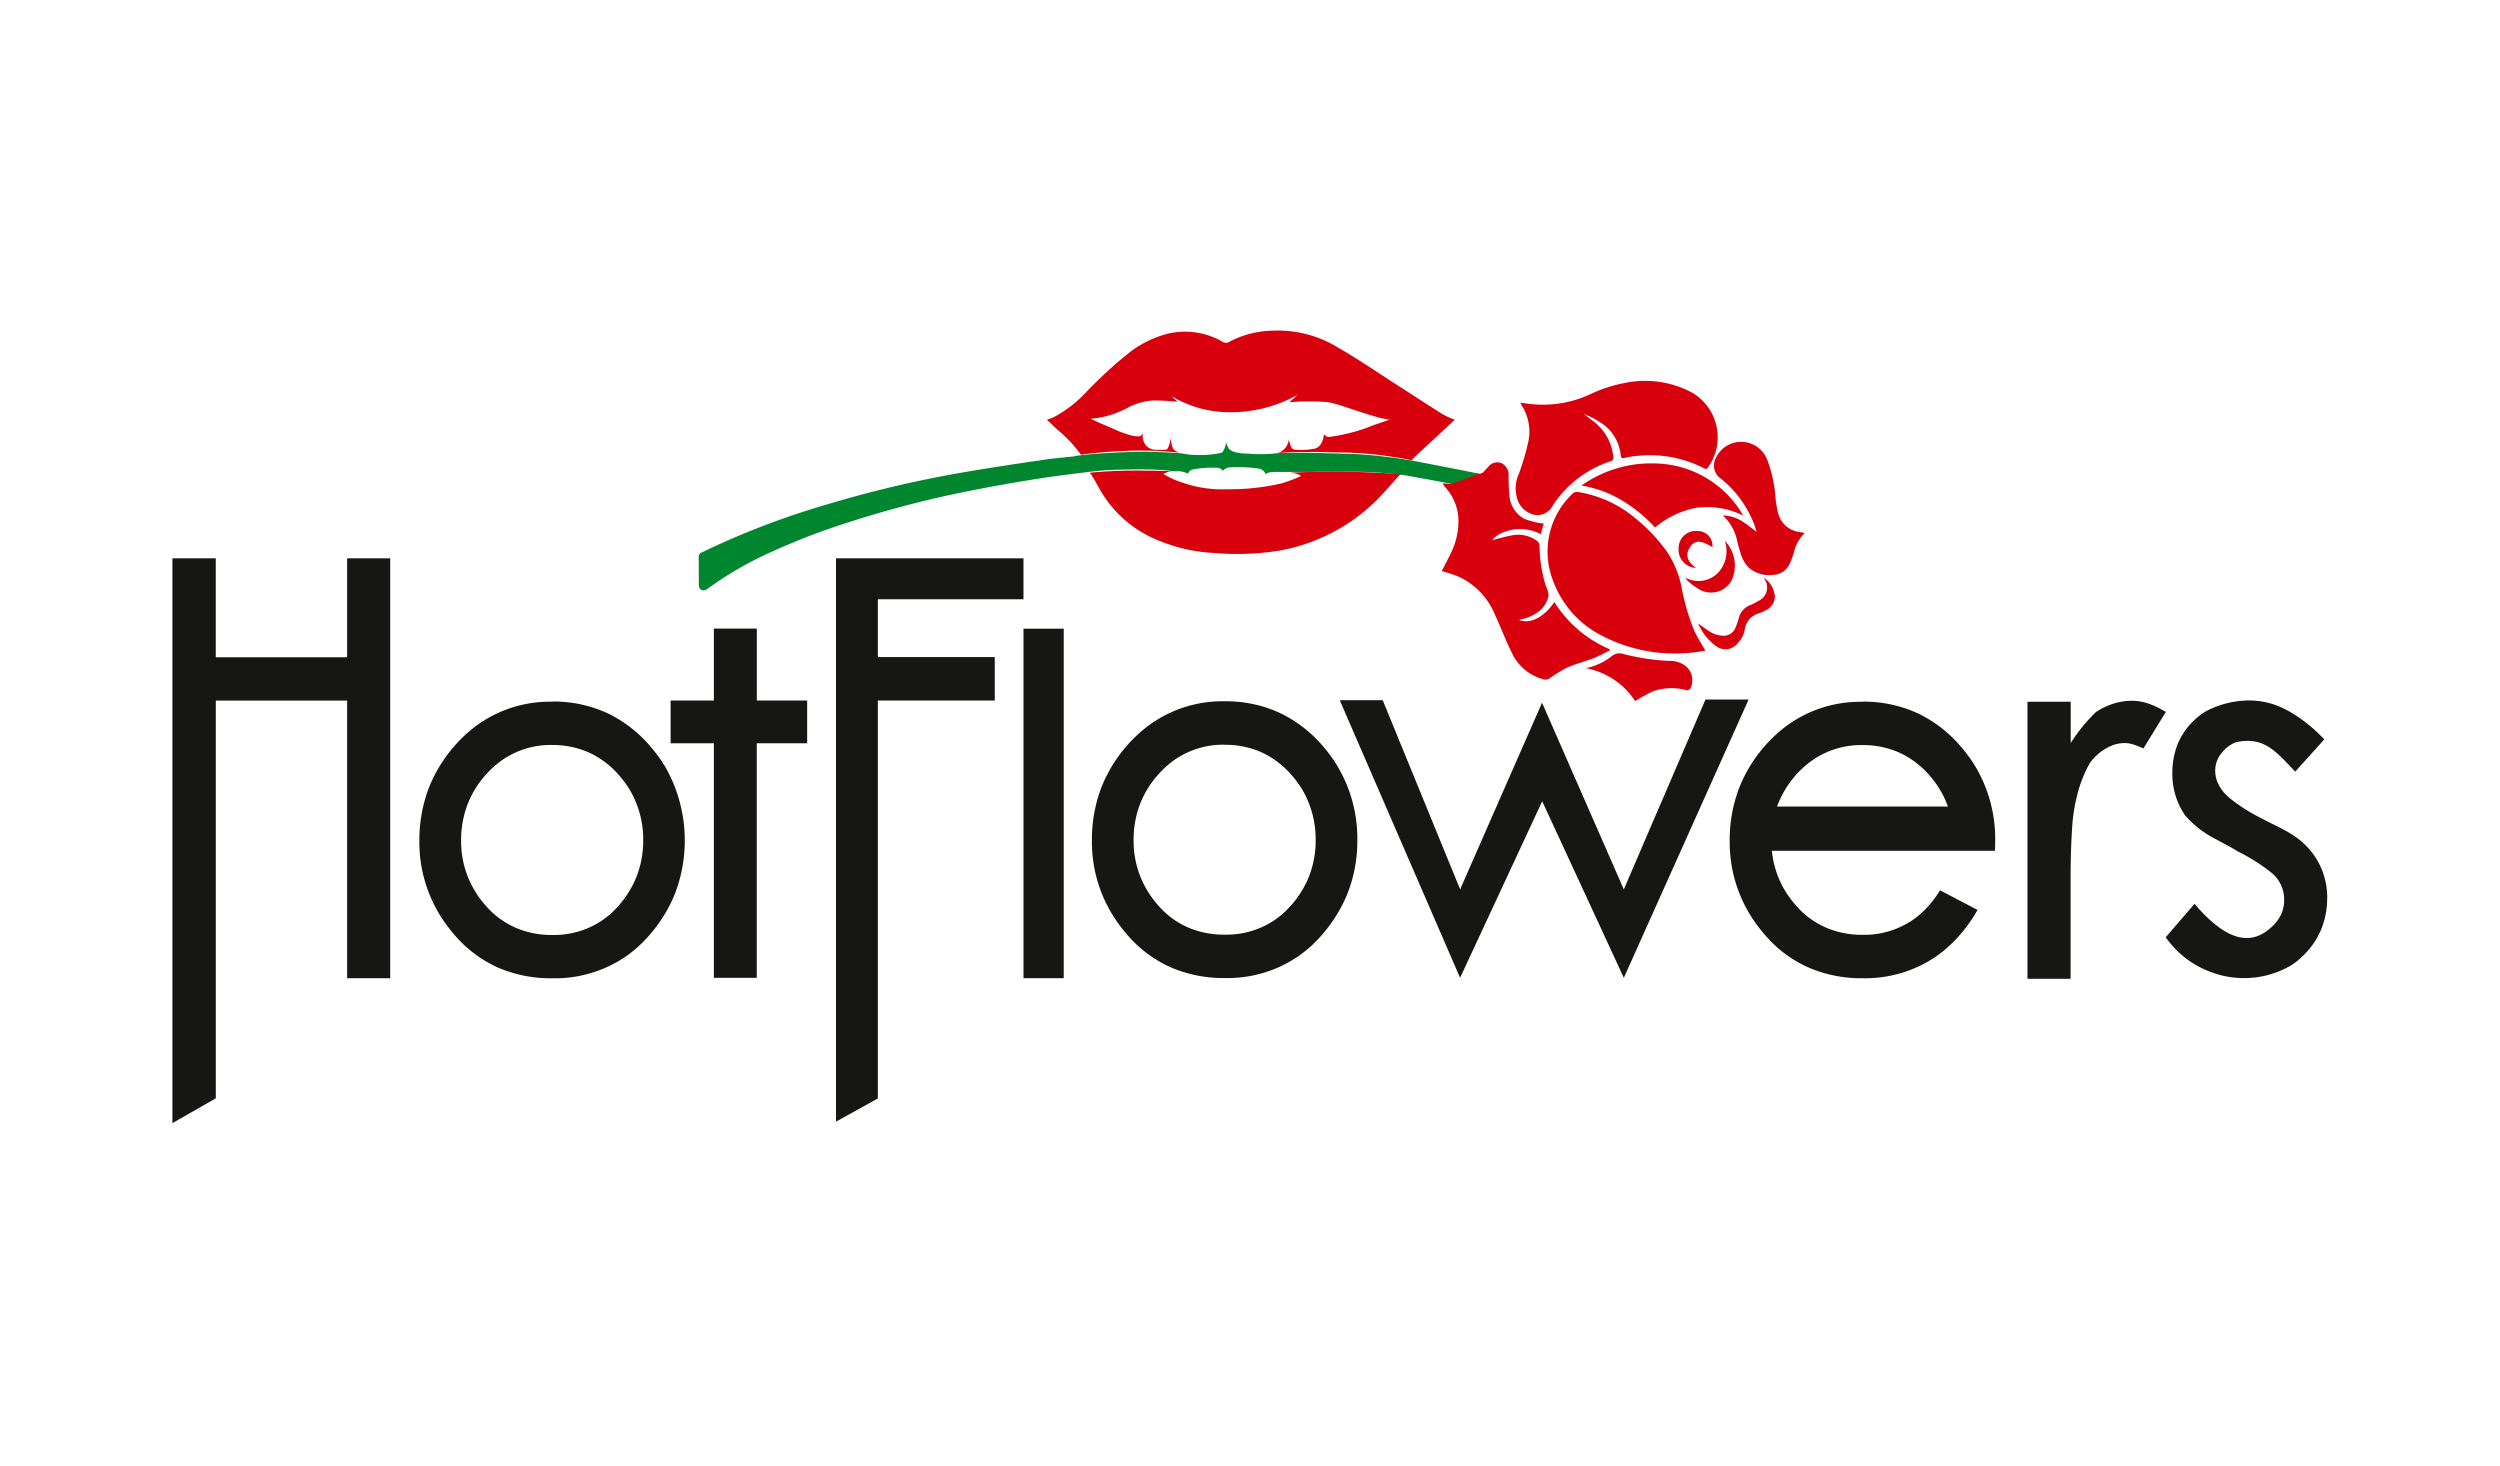
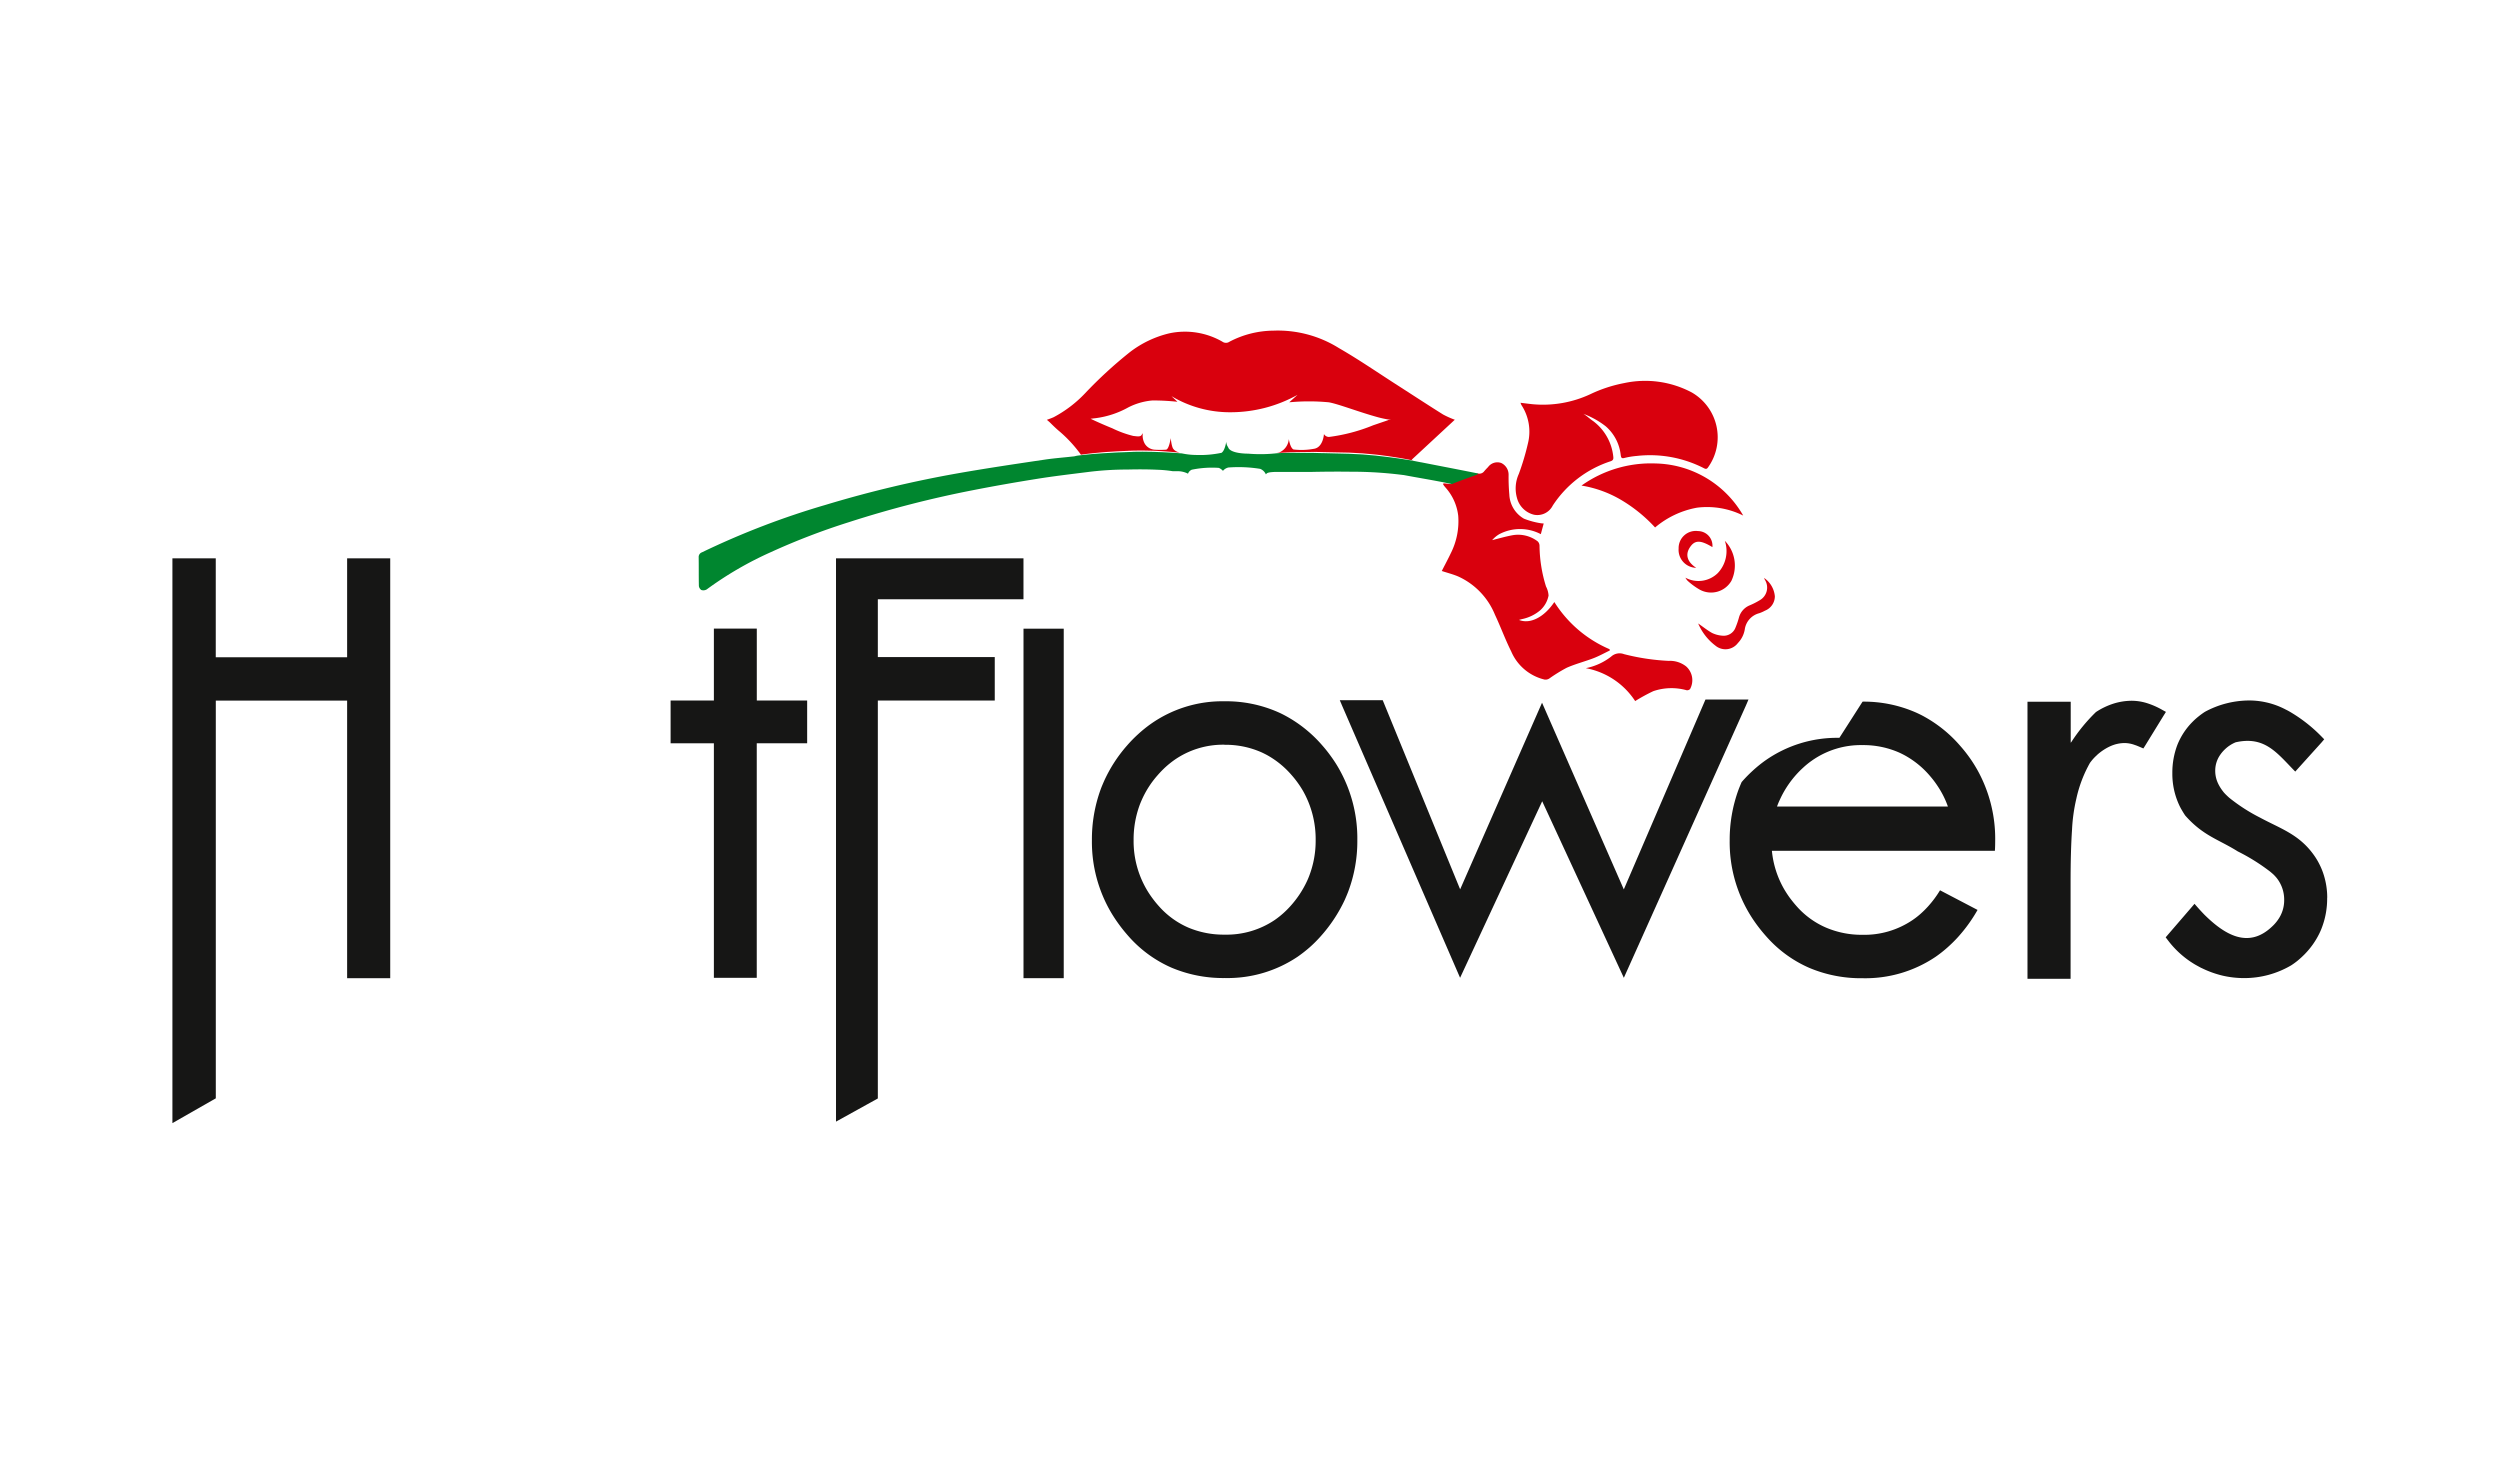
<svg xmlns="http://www.w3.org/2000/svg" width="174" height="102" viewBox="0 0 174 102">
  <defs>
    <clipPath id="a">
      <rect width="149.978" height="55.169" fill="none" />
    </clipPath>
  </defs>
  <g transform="translate(-1060 -6768)">
    <rect width="174" height="102" transform="translate(1060 6768)" fill="#fff" />
    <g transform="translate(1072 6791)">
      <g clip-path="url(#a)">
-         <path d="M299.816,44.957c-.1,0-2.668-.091-4.259,0-.883.048-1.32.089-1.535.117a.336.336,0,0,1,.116.1c.2.313.385.644.564.972A8.162,8.162,0,0,0,298.88,49.8a11.554,11.554,0,0,0,3.887.856,18.35,18.35,0,0,0,4.486-.171,12.812,12.812,0,0,0,6.7-3.447c.553-.543,1.055-1.143,1.575-1.719a.445.445,0,0,1,.23-.159c-.763-.047-3.245-.19-4.879-.175-1.068.01-2.116.045-2.846.074l-.049,0,.059.007c.535.07.667.19.7.235a10.78,10.78,0,0,1-1.316.5,15.906,15.906,0,0,1-3.8.415,8.328,8.328,0,0,1-3.159-.473,5.209,5.209,0,0,1-1.308-.6c.044-.017.165-.065.293-.12a.989.989,0,0,1,.37-.062" transform="translate(-230.2 -35.165)" fill="#d9000d" fill-rule="evenodd" />
        <path d="M296.376,8.537l.11-.01c.074-.008.182-.015.32-.021l.5-.026c.193-.01.41-.009.647-.013l.766-.009c.272-.007.558,0,.854.008l1.857.037.942.052.911.084c.295.033.579.073.848.107l.757.117c.393.067.729.134.987.187-.02-.013-.048-.031-.091-.054l3-2.782a6.094,6.094,0,0,1-.817-.365c-1.019-.638-2.03-1.3-3.043-1.952-1.4-.892-2.761-1.838-4.2-2.666A8.019,8.019,0,0,0,296.16.013,6.687,6.687,0,0,0,293.1.784a.427.427,0,0,1-.5-.008A5.225,5.225,0,0,0,288.912.2a7.238,7.238,0,0,0-2.746,1.311,30.073,30.073,0,0,0-3.121,2.868,8.466,8.466,0,0,1-2.18,1.657c-.145.067-.295.117-.473.184.1.086.171.145.238.209.171.173.4.392.567.535a9.146,9.146,0,0,1,1.567,1.685l.154-.032c-.048.008-.105.021-.164.034l.116-.018c.157-.026.336-.045.53-.068s.406-.041.63-.063.46-.041.7-.055.5-.035.754-.044l.779-.035c.262-.011.522-.007.78-.012l.756.016c.49.02.946.054,1.336.086.179.015.344.032.492.047h.007c-.356-.109-.419-.238-.423-.242-.138-.115-.2-.772-.2-.772s-.115.807-.334.807a6.061,6.061,0,0,1-.8,0,.874.874,0,0,1-.657-.392,1.149,1.149,0,0,1-.15-.761l-.092.138c-.092.138-.346.081-.576.058a7.225,7.225,0,0,1-1.453-.53c-.934-.38-1.513-.665-1.513-.665.113-.014.23-.028.348-.041a6.321,6.321,0,0,0,2.271-.749,4.543,4.543,0,0,1,1.683-.484,16.148,16.148,0,0,1,1.741.092l-.415-.392a7.922,7.922,0,0,0,4.108,1.121,9.6,9.6,0,0,0,4.665-1.213L297.26,5a14.736,14.736,0,0,1,2.755,0c.689.122,2.191.714,3.493,1.06a7.6,7.6,0,0,0,.854.169c-.271-.005-.231.019-.231.019L303.1,6.6a12.138,12.138,0,0,1-3.078.812.413.413,0,0,1-.346-.2s-.046.876-.646,1.015a4.761,4.761,0,0,1-1.464.058c-.242-.092-.335-.727-.335-.727a1.1,1.1,0,0,1-.669.934,1.579,1.579,0,0,1-.192.044" transform="translate(-219.529 0)" fill="#d9000d" fill-rule="evenodd" />
        <path d="M401.437,29.347h0Z" transform="translate(-314.294 -22.976)" fill="#161615" fill-rule="evenodd" />
        <path d="M418.7,55.268a8.464,8.464,0,0,1-3.848-3.284c-.719,1.068-1.683,1.552-2.459,1.246.078-.023.145-.044.209-.059a2.855,2.855,0,0,0,1.26-.607,1.845,1.845,0,0,0,.587-1.03,1.555,1.555,0,0,0-.176-.631,9.785,9.785,0,0,1-.452-2.839.428.428,0,0,0-.132-.305,2.242,2.242,0,0,0-1.782-.419c-.468.088-.923.222-1.383.336a1.947,1.947,0,0,1,.512-.424,3.114,3.114,0,0,1,2.876.008c.07-.264.134-.5.2-.745a1.323,1.323,0,0,1-.2-.015,5.53,5.53,0,0,1-1.171-.316,2.027,2.027,0,0,1-1.021-1.676,13.279,13.279,0,0,1-.052-1.36.9.9,0,0,0-.515-.843.8.8,0,0,0-.913.285c-.1.1-.193.2-.284.308a.409.409,0,0,1-.442.132s-1.831.644-1.8.67c0,.026-.01.049-.015.075-.534-.028-.781-.176-.411.251a3.552,3.552,0,0,1,.874,1.95,4.948,4.948,0,0,1-.517,2.612c-.2.424-.425.835-.626,1.236.38.124.763.222,1.125.373a4.98,4.98,0,0,1,2.573,2.666c.4.848.716,1.725,1.135,2.562a3.373,3.373,0,0,0,2.319,1.955.477.477,0,0,0,.321-.068,11.37,11.37,0,0,1,1.217-.752c.6-.266,1.252-.432,1.867-.667.391-.15.76-.357,1.138-.538a.82.82,0,0,1-.015-.086" transform="translate(-318.67 -33.082)" fill="#d9000d" fill-rule="evenodd" />
        <path d="M401.437,29.347h0Z" transform="translate(-314.294 -22.976)" fill="#161615" fill-rule="evenodd" />
-         <path d="M451.188,61.522a15.344,15.344,0,0,1-.9-3A7,7,0,0,0,449.3,56a11.84,11.84,0,0,0-2.232-2.387,8.218,8.218,0,0,0-4.039-1.849.448.448,0,0,0-.338.109,5.54,5.54,0,0,0-1.358,6.1,6.952,6.952,0,0,0,3.351,3.778,11.009,11.009,0,0,0,6.6,1.158c.212-.021.422-.065.637-.1-.259-.458-.523-.863-.727-1.293" transform="translate(-345.227 -40.525)" fill="#d9000d" fill-rule="evenodd" />
        <path d="M435.367,18.5c.267.158.5.39.677.5a3.543,3.543,0,0,1,1.425,2.537c.012.16-.052.227-.2.277a7.638,7.638,0,0,0-4.018,3.08,1.2,1.2,0,0,1-1.3.639,1.621,1.621,0,0,1-1.192-1.179,2.437,2.437,0,0,1,.129-1.658,17.192,17.192,0,0,0,.636-2.128,3.374,3.374,0,0,0-.452-2.669.881.881,0,0,1-.062-.158c.3.036.571.072.846.1a7.8,7.8,0,0,0,4-.693,9.682,9.682,0,0,1,2.382-.781,6.919,6.919,0,0,1,4.693.657,3.6,3.6,0,0,1,1.128,5.213c-.083.122-.158.124-.282.059a8.234,8.234,0,0,0-4.672-.856,5.535,5.535,0,0,0-.851.137c-.222.062-.243-.026-.272-.2a3.079,3.079,0,0,0-1.044-2,5.8,5.8,0,0,0-1.57-.872" transform="translate(-337.18 -12.707)" fill="#d9000d" fill-rule="evenodd" />
-         <path d="M500.589,42.079a2.713,2.713,0,0,0-.757,1.373,6.876,6.876,0,0,1-.254.685,1.32,1.32,0,0,1-1.164.843,2.188,2.188,0,0,1-1.706-.491,2.338,2.338,0,0,1-.605-1.112c-.08-.22-.132-.453-.194-.68a3.408,3.408,0,0,0-1.008-1.851,2.627,2.627,0,0,1,1.251.354c.367.222.7.5,1.089.783-.034-.116-.054-.209-.088-.3a7.463,7.463,0,0,0-2.4-3.4,1.107,1.107,0,0,1-.359-1.412,1.944,1.944,0,0,1,3.589.1,9.2,9.2,0,0,1,.566,2.545,8.055,8.055,0,0,0,.171,1.083,1.755,1.755,0,0,0,1.513,1.4,3.45,3.45,0,0,1,.362.08" transform="translate(-386.984 -27.97)" fill="#d9000d" fill-rule="evenodd" />
        <path d="M463.059,46.273a5.634,5.634,0,0,0-3.206-.546,6.244,6.244,0,0,0-2.92,1.378,10.377,10.377,0,0,0-2.335-1.9,7.923,7.923,0,0,0-2.787-1.016,8.342,8.342,0,0,1,5.151-1.539,7.206,7.206,0,0,1,6.1,3.618" transform="translate(-353.739 -33.393)" fill="#d9000d" fill-rule="evenodd" />
        <path d="M453.253,104.566a4.219,4.219,0,0,0,1.748-.8.869.869,0,0,1,.9-.173,15.438,15.438,0,0,0,3.1.468,1.816,1.816,0,0,1,1.223.386,1.285,1.285,0,0,1,.274,1.572.283.283,0,0,1-.243.085,3.912,3.912,0,0,0-2.317.065,12.2,12.2,0,0,0-1.262.69,5.242,5.242,0,0,0-3.424-2.288" transform="translate(-354.868 -81.064)" fill="#d9000d" fill-rule="evenodd" />
        <path d="M489.229,82.5c.338.236.638.478.967.662a1.983,1.983,0,0,0,.724.189.877.877,0,0,0,.91-.574,5.83,5.83,0,0,0,.243-.714,1.272,1.272,0,0,1,.724-.817,5.086,5.086,0,0,0,.7-.354,1.011,1.011,0,0,0,.372-1.433c-.018-.036-.033-.075-.056-.129a1.737,1.737,0,0,1,.752,1.28,1.081,1.081,0,0,1-.688,1,2.565,2.565,0,0,1-.406.179,1.357,1.357,0,0,0-1,1.127,1.79,1.79,0,0,1-.478.946,1.085,1.085,0,0,1-1.564.181,3.782,3.782,0,0,1-1.2-1.541" transform="translate(-383.035 -62.107)" fill="#d9000d" fill-rule="evenodd" />
        <path d="M485.118,70.015a1.918,1.918,0,0,0,2.255-.318,2.232,2.232,0,0,0,.492-2.247,2.47,2.47,0,0,1,.455,2.788,1.636,1.636,0,0,1-2.208.607,4.755,4.755,0,0,1-.838-.613,1.1,1.1,0,0,1-.155-.217" transform="translate(-379.816 -52.809)" fill="#d9000d" fill-rule="evenodd" />
        <path d="M484.182,66.857a1.249,1.249,0,0,1-1.233-1.34A1.194,1.194,0,0,1,484.3,64.3a1.016,1.016,0,0,1,1,1.117c-.848-.514-1.239-.5-1.583.041-.313.5-.163,1,.458,1.4" transform="translate(-378.117 -50.337)" fill="#d9000d" fill-rule="evenodd" />
        <path d="M324.085,39.4l-.243-.018.243.018" transform="translate(-253.547 -30.832)" fill="#161615" fill-rule="evenodd" />
        <path d="M324.085,39.4l-.243-.018.243.018" transform="translate(-253.547 -30.832)" fill="#161615" fill-rule="evenodd" />
        <path d="M330.613,40.471h0Zm.016,0h0Zm-7.709-1.309h-.007m0,0h.007l-.016-.005.016.005" transform="translate(-252.813 -30.657)" fill="#161615" fill-rule="evenodd" />
        <path d="M222.936,37.84c-1.312-.264-2.626-.515-3.942-.773H219l-.011,0h-.008l-.412-.081-.487-.085-.639-.1-.758-.1-.848-.1-.908-.079-.942-.047-1.854-.046c-.3,0-.582-.02-.854-.018l-.765,0c-.237,0-.454-.006-.647,0l-.5.011c-.138,0-.247.005-.321.012l-.112.007a10.23,10.23,0,0,1-1.973.025c-.015,0-1.257.015-1.392-.45a.714.714,0,0,1-.132-.381s-.087.623-.329.773a7.175,7.175,0,0,1-1.744.15,5.052,5.052,0,0,1-1.016-.11l-.654-.045-.631-.035-.7-.027-.753-.011c-.257.005-.519,0-.778.016l-.778.03c-.257.007-.509.026-.753.039s-.48.025-.7.043-.435.029-.629.05-.374.032-.531.053c-.125.015-.237.027-.335.04s-.208.048-.253.053c-.693.08-1.391.129-2.081.233-1.991.295-3.987.592-5.971.939a79.588,79.588,0,0,0-9.233,2.2,55.761,55.761,0,0,0-8.619,3.307.347.347,0,0,0-.23.357c.01.654,0,1.308.013,1.966a.39.39,0,0,0,.171.3.449.449,0,0,0,.377-.042,24.248,24.248,0,0,1,4.479-2.6,47.376,47.376,0,0,1,5.4-2.074A74.31,74.31,0,0,1,187.857,39c1.448-.284,2.9-.538,4.355-.771,1.169-.189,2.35-.328,3.527-.476a21.937,21.937,0,0,1,2.838-.181c.894-.023,1.572-.009,2.065.015h.008a8.681,8.681,0,0,1,1.059.1c.106,0,.232,0,.388,0a1.624,1.624,0,0,1,.68.173.475.475,0,0,1,.264-.277,7,7,0,0,1,1.88-.127.81.81,0,0,1,.288.207.677.677,0,0,1,.38-.233,9.437,9.437,0,0,1,2.214.095.725.725,0,0,1,.392.381l.035-.035c.032-.032.064-.142.855-.133h.058l.108,0h.12l.061,0h.051l.039,0h.13l.077,0h.113l.046,0h.134l.04,0h1.3c.828-.018,1.795-.028,2.769-.014a27.881,27.881,0,0,1,3.615.228.519.519,0,0,1,.079.01c.848.16,1.7.3,2.547.463.258.046.537.11.792.164-.084-.018,1.775-.674,1.775-.674" transform="translate(-132.091 -27.892)" fill="#00862f" fill-rule="evenodd" />
-         <path d="M88.45,122.015h0a6.2,6.2,0,0,1,2.565.53c.127.06.251.121.372.186a6.223,6.223,0,0,1,1.715,1.395v0c.157.181.3.362.436.548s.259.38.372.576a6.781,6.781,0,0,1,.868,3.41,6.874,6.874,0,0,1-.444,2.472c-.049.129-.1.25-.158.37a6.929,6.929,0,0,1-1.168,1.762h0a6.533,6.533,0,0,1-.514.514,6.794,6.794,0,0,1-.556.434,6,6,0,0,1-3.49,1.025,6.269,6.269,0,0,1-2.537-.5,5.809,5.809,0,0,1-2.038-1.478c-.165-.183-.315-.369-.46-.56s-.271-.393-.39-.594a6.636,6.636,0,0,1-.917-3.449,6.931,6.931,0,0,1,.421-2.436c.044-.116.093-.237.145-.364a6.82,6.82,0,0,1,1.109-1.725c.173-.194.349-.375.535-.548a6.528,6.528,0,0,1,.576-.47,5.926,5.926,0,0,1,3.557-1.1m0-3.023h0v0a8.967,8.967,0,0,1,3.74.767c.186.083.372.173.545.271a9.209,9.209,0,0,1,2.5,2.028h0l0,0c.225.263.437.527.633.8a9.7,9.7,0,0,1,.54.842,10.358,10.358,0,0,1,.618,8.57c-.072.186-.147.366-.227.54a10.213,10.213,0,0,1-1.705,2.573,9.666,9.666,0,0,1-.752.747,8.63,8.63,0,0,1-.814.635v0a8.757,8.757,0,0,1-5.084,1.488,9.287,9.287,0,0,1-3.7-.715,8.564,8.564,0,0,1-2.968-2.157l0,0c-.243-.269-.462-.543-.669-.822a9.44,9.44,0,0,1-.571-.862A9.681,9.681,0,0,1,79.2,128.68v0a10.179,10.179,0,0,1,.612-3.549c.064-.171.135-.347.217-.533a9.943,9.943,0,0,1,1.615-2.514h0a9.563,9.563,0,0,1,.777-.8v0a9.978,9.978,0,0,1,.84-.682,8.671,8.671,0,0,1,5.188-1.6" transform="translate(-62.012 -93.163)" fill="#161615" fill-rule="evenodd" />
        <path d="M.294,73.064H3.017v6.885H12.16V73.064h3v29.223h-3V82.964H3.02v27.684L0,112.373V73.064Z" transform="translate(0 -57.204)" fill="#161615" fill-rule="evenodd" />
        <path d="M649.99,121.536l-1.633,1.809-.2.222c-1.255-1.269-2.1-2.5-4.149-2.038a2.418,2.418,0,0,0-.752.493v0a2.475,2.475,0,0,0-.178.189,2.153,2.153,0,0,0-.147.193,1.918,1.918,0,0,0-.344,1.117h0a2.061,2.061,0,0,0,.137.731c.018.044.033.083.049.117a2.9,2.9,0,0,0,.375.6v0l0,.005a2.667,2.667,0,0,0,.184.2c.073.072.152.147.238.222a12.233,12.233,0,0,0,2.139,1.377c1.45.78,2.71,1.158,3.741,2.6v0a4.729,4.729,0,0,1,.406.679h0a4.785,4.785,0,0,1,.291.729,5.26,5.26,0,0,1,.235,1.571h-.005a5.672,5.672,0,0,1-.392,2.139c-.042.111-.09.214-.14.32a5.49,5.49,0,0,1-1.041,1.475c-.145.147-.295.284-.455.419a4.9,4.9,0,0,1-.486.354,6.43,6.43,0,0,1-3.271.881,6.635,6.635,0,0,1-1.516-.176,6.966,6.966,0,0,1-1.439-.524h-.008c-.131-.069-.26-.139-.385-.209s-.25-.15-.367-.227a6.531,6.531,0,0,1-1.586-1.5l-.153-.2.163-.191,1.627-1.888.217-.254.222.254,0,0c.155.176.308.338.463.5,1.392,1.377,3.056,2.415,4.719.822h0a2.443,2.443,0,0,0,.222-.23,2.57,2.57,0,0,0,.186-.24v0a2.338,2.338,0,0,0,.429-1.377h0a2.419,2.419,0,0,0-.543-1.553c-.054-.062-.113-.129-.178-.193s-.153-.137-.251-.22a13.764,13.764,0,0,0-2.261-1.413h0c-1.325-.834-2.408-1.078-3.658-2.5v0c-.085-.127-.16-.249-.23-.37a3.767,3.767,0,0,1-.2-.382,5.174,5.174,0,0,1-.463-2.193,5.439,5.439,0,0,1,.351-1.971,4.8,4.8,0,0,1,1.067-1.612v0l0,0a4.581,4.581,0,0,1,.413-.369,4.9,4.9,0,0,1,.439-.318,6.507,6.507,0,0,1,3.118-.788h0v0a5.475,5.475,0,0,1,2.506.633c.129.062.264.137.4.22a10.392,10.392,0,0,1,2.067,1.635l.209.214Z" transform="translate(-500.407 -92.865)" fill="#161615" fill-rule="evenodd" />
        <path d="M595.167,118.8h2.7v2.855l.054-.067a12,12,0,0,1,1.7-2.069v0a4.936,4.936,0,0,1,1.22-.587,4.312,4.312,0,0,1,1.284-.2v0a3.619,3.619,0,0,1,1.031.16,5.456,5.456,0,0,1,1.067.465l.271.15-.165.263-1.266,2.061-.139.22-.233-.1c-.065-.028-.124-.052-.181-.075a1.421,1.421,0,0,0-.17-.062,2.121,2.121,0,0,0-.7-.139,2.424,2.424,0,0,0-.969.2c-.054.023-.105.046-.158.072a3.735,3.735,0,0,0-.811.555h.006a3.337,3.337,0,0,0-.259.253c-.083.091-.161.191-.24.295a8.929,8.929,0,0,0-.951,2.5,11.906,11.906,0,0,0-.3,2.165q-.1,1.465-.1,3.7v6.67h-3V118.8Z" transform="translate(-465.745 -92.959)" fill="#161615" fill-rule="evenodd" />
        <path d="M374.757,118.384H377.3l5.389,13.165,5.7-12.989,5.691,12.994,5.684-13.217h2.994l-.176.413-8.5,18.957L388.4,125.419l-5.715,12.287-8.2-18.913-.173-.408Z" transform="translate(-293.063 -92.651)" fill="#161615" fill-rule="evenodd" />
        <path d="M273.184,95.619h2.506v24.325h-2.8V95.619Z" transform="translate(-213.654 -74.863)" fill="#161615" fill-rule="evenodd" />
        <path d="M163.05,95.594h2.689V100.6h3.505v2.976h-3.508V119.9h-2.984V103.577h-3.012V100.6h3.012V95.594Z" transform="translate(-125.066 -74.844)" fill="#161615" fill-rule="evenodd" />
        <path d="M213.068,73.064h12.754v2.847H215.685v4.027h8.138v3.025h-8.138v27.694l-2.911,1.612V73.064Z" transform="translate(-166.588 -57.204)" fill="#161615" fill-rule="evenodd" />
-         <path d="M502.619,126.317h11.894a6.248,6.248,0,0,0-.48-1.046v0c-.111-.194-.235-.385-.37-.576s-.277-.367-.434-.548h0v0a6.243,6.243,0,0,0-1.715-1.39c-.118-.064-.246-.129-.375-.188a6.177,6.177,0,0,0-2.565-.527,5.915,5.915,0,0,0-3.557,1.1,5.757,5.757,0,0,0-.576.468h0a6.866,6.866,0,0,0-1.643,2.274c-.06.124-.108.246-.152.359Zm5.955-7.3h0a9.01,9.01,0,0,1,3.738.767c.186.085.37.173.548.273a9.105,9.105,0,0,1,2.5,2.026v0a9.711,9.711,0,0,1,.638.8c.2.276.374.555.54.842a9.833,9.833,0,0,1,1.266,4.963h0c0,.24-.005.478-.021.71H502.263a6.591,6.591,0,0,0,.881,2.72c.121.2.25.4.392.589s.295.377.46.563h0a5.766,5.766,0,0,0,2.036,1.475,6.312,6.312,0,0,0,2.536.5,5.968,5.968,0,0,0,3.485-1.026h0a5.409,5.409,0,0,0,.558-.434,6.418,6.418,0,0,0,.517-.512h0a7.247,7.247,0,0,0,.837-1.126l2.612,1.367a10.659,10.659,0,0,1-1.356,1.883,9.442,9.442,0,0,1-.754.743,8.459,8.459,0,0,1-.809.636,8.745,8.745,0,0,1-5.086,1.491,9.238,9.238,0,0,1-3.7-.718,8.5,8.5,0,0,1-2.965-2.152l0,0c-.242-.268-.465-.542-.672-.821a9.943,9.943,0,0,1-.571-.86,9.677,9.677,0,0,1-1.339-5.022v0a10.154,10.154,0,0,1,.613-3.544c.065-.17.137-.346.217-.532a9.97,9.97,0,0,1,1.612-2.508h0v0a9.511,9.511,0,0,1,.781-.8v0a9,9,0,0,1,.837-.682,8.688,8.688,0,0,1,5.188-1.6" transform="translate(-390.939 -93.183)" fill="#161615" fill-rule="evenodd" />
+         <path d="M502.619,126.317h11.894a6.248,6.248,0,0,0-.48-1.046v0c-.111-.194-.235-.385-.37-.576s-.277-.367-.434-.548h0v0a6.243,6.243,0,0,0-1.715-1.39c-.118-.064-.246-.129-.375-.188a6.177,6.177,0,0,0-2.565-.527,5.915,5.915,0,0,0-3.557,1.1,5.757,5.757,0,0,0-.576.468h0a6.866,6.866,0,0,0-1.643,2.274c-.06.124-.108.246-.152.359Zm5.955-7.3h0a9.01,9.01,0,0,1,3.738.767c.186.085.37.173.548.273a9.105,9.105,0,0,1,2.5,2.026v0a9.711,9.711,0,0,1,.638.8c.2.276.374.555.54.842a9.833,9.833,0,0,1,1.266,4.963h0c0,.24-.005.478-.021.71H502.263a6.591,6.591,0,0,0,.881,2.72c.121.2.25.4.392.589s.295.377.46.563h0a5.766,5.766,0,0,0,2.036,1.475,6.312,6.312,0,0,0,2.536.5,5.968,5.968,0,0,0,3.485-1.026h0a5.409,5.409,0,0,0,.558-.434,6.418,6.418,0,0,0,.517-.512h0a7.247,7.247,0,0,0,.837-1.126l2.612,1.367a10.659,10.659,0,0,1-1.356,1.883,9.442,9.442,0,0,1-.754.743,8.459,8.459,0,0,1-.809.636,8.745,8.745,0,0,1-5.086,1.491,9.238,9.238,0,0,1-3.7-.718,8.5,8.5,0,0,1-2.965-2.152l0,0c-.242-.268-.465-.542-.672-.821a9.943,9.943,0,0,1-.571-.86,9.677,9.677,0,0,1-1.339-5.022v0a10.154,10.154,0,0,1,.613-3.544c.065-.17.137-.346.217-.532h0v0a9.511,9.511,0,0,1,.781-.8v0a9,9,0,0,1,.837-.682,8.688,8.688,0,0,1,5.188-1.6" transform="translate(-390.939 -93.183)" fill="#161615" fill-rule="evenodd" />
        <path d="M304.081,121.944h0a6.173,6.173,0,0,1,2.562.527c.129.059.255.124.377.188a6.273,6.273,0,0,1,1.71,1.392h0v0a6.515,6.515,0,0,1,.436.548,6.746,6.746,0,0,1,.372.576,6.816,6.816,0,0,1,.868,3.41v0a6.8,6.8,0,0,1-.444,2.47c-.049.13-.1.251-.155.37a7.019,7.019,0,0,1-1.171,1.762v0a6.219,6.219,0,0,1-1.074.948,5.992,5.992,0,0,1-3.487,1.023,6.324,6.324,0,0,1-2.537-.493,5.819,5.819,0,0,1-2.036-1.48h0a7,7,0,0,1-.457-.561,6.489,6.489,0,0,1-.393-.592,6.672,6.672,0,0,1-.917-3.452,6.955,6.955,0,0,1,.418-2.433c.044-.116.093-.238.15-.364a6.637,6.637,0,0,1,1.108-1.726,7.191,7.191,0,0,1,.532-.55,6.957,6.957,0,0,1,.576-.468,5.926,5.926,0,0,1,3.558-1.1m0-3.023h0a8.969,8.969,0,0,1,3.738.767c.189.083.369.176.547.274a9.132,9.132,0,0,1,2.5,2.025h0v0l0,0a9.415,9.415,0,0,1,.633.8,8.86,8.86,0,0,1,.54.842v0a9.817,9.817,0,0,1,1.271,4.968h0a9.92,9.92,0,0,1-.646,3.6c-.072.188-.15.367-.227.543a10.383,10.383,0,0,1-1.705,2.57l0,0a8.73,8.73,0,0,1-.751.746,9.52,9.52,0,0,1-.814.636,8.728,8.728,0,0,1-5.081,1.491,9.229,9.229,0,0,1-3.7-.718,8.548,8.548,0,0,1-2.971-2.157l0,0c-.238-.269-.463-.54-.667-.821a10.232,10.232,0,0,1-.573-.861,9.691,9.691,0,0,1-1.338-5.027v0h0a10.165,10.165,0,0,1,.61-3.549c.062-.171.137-.346.217-.53a9.946,9.946,0,0,1,1.615-2.516v0a9.421,9.421,0,0,1,.783-.8h0a9.078,9.078,0,0,1,.84-.682,8.642,8.642,0,0,1,5.187-1.6" transform="translate(-230.836 -93.107)" fill="#161615" fill-rule="evenodd" />
      </g>
    </g>
  </g>
</svg>